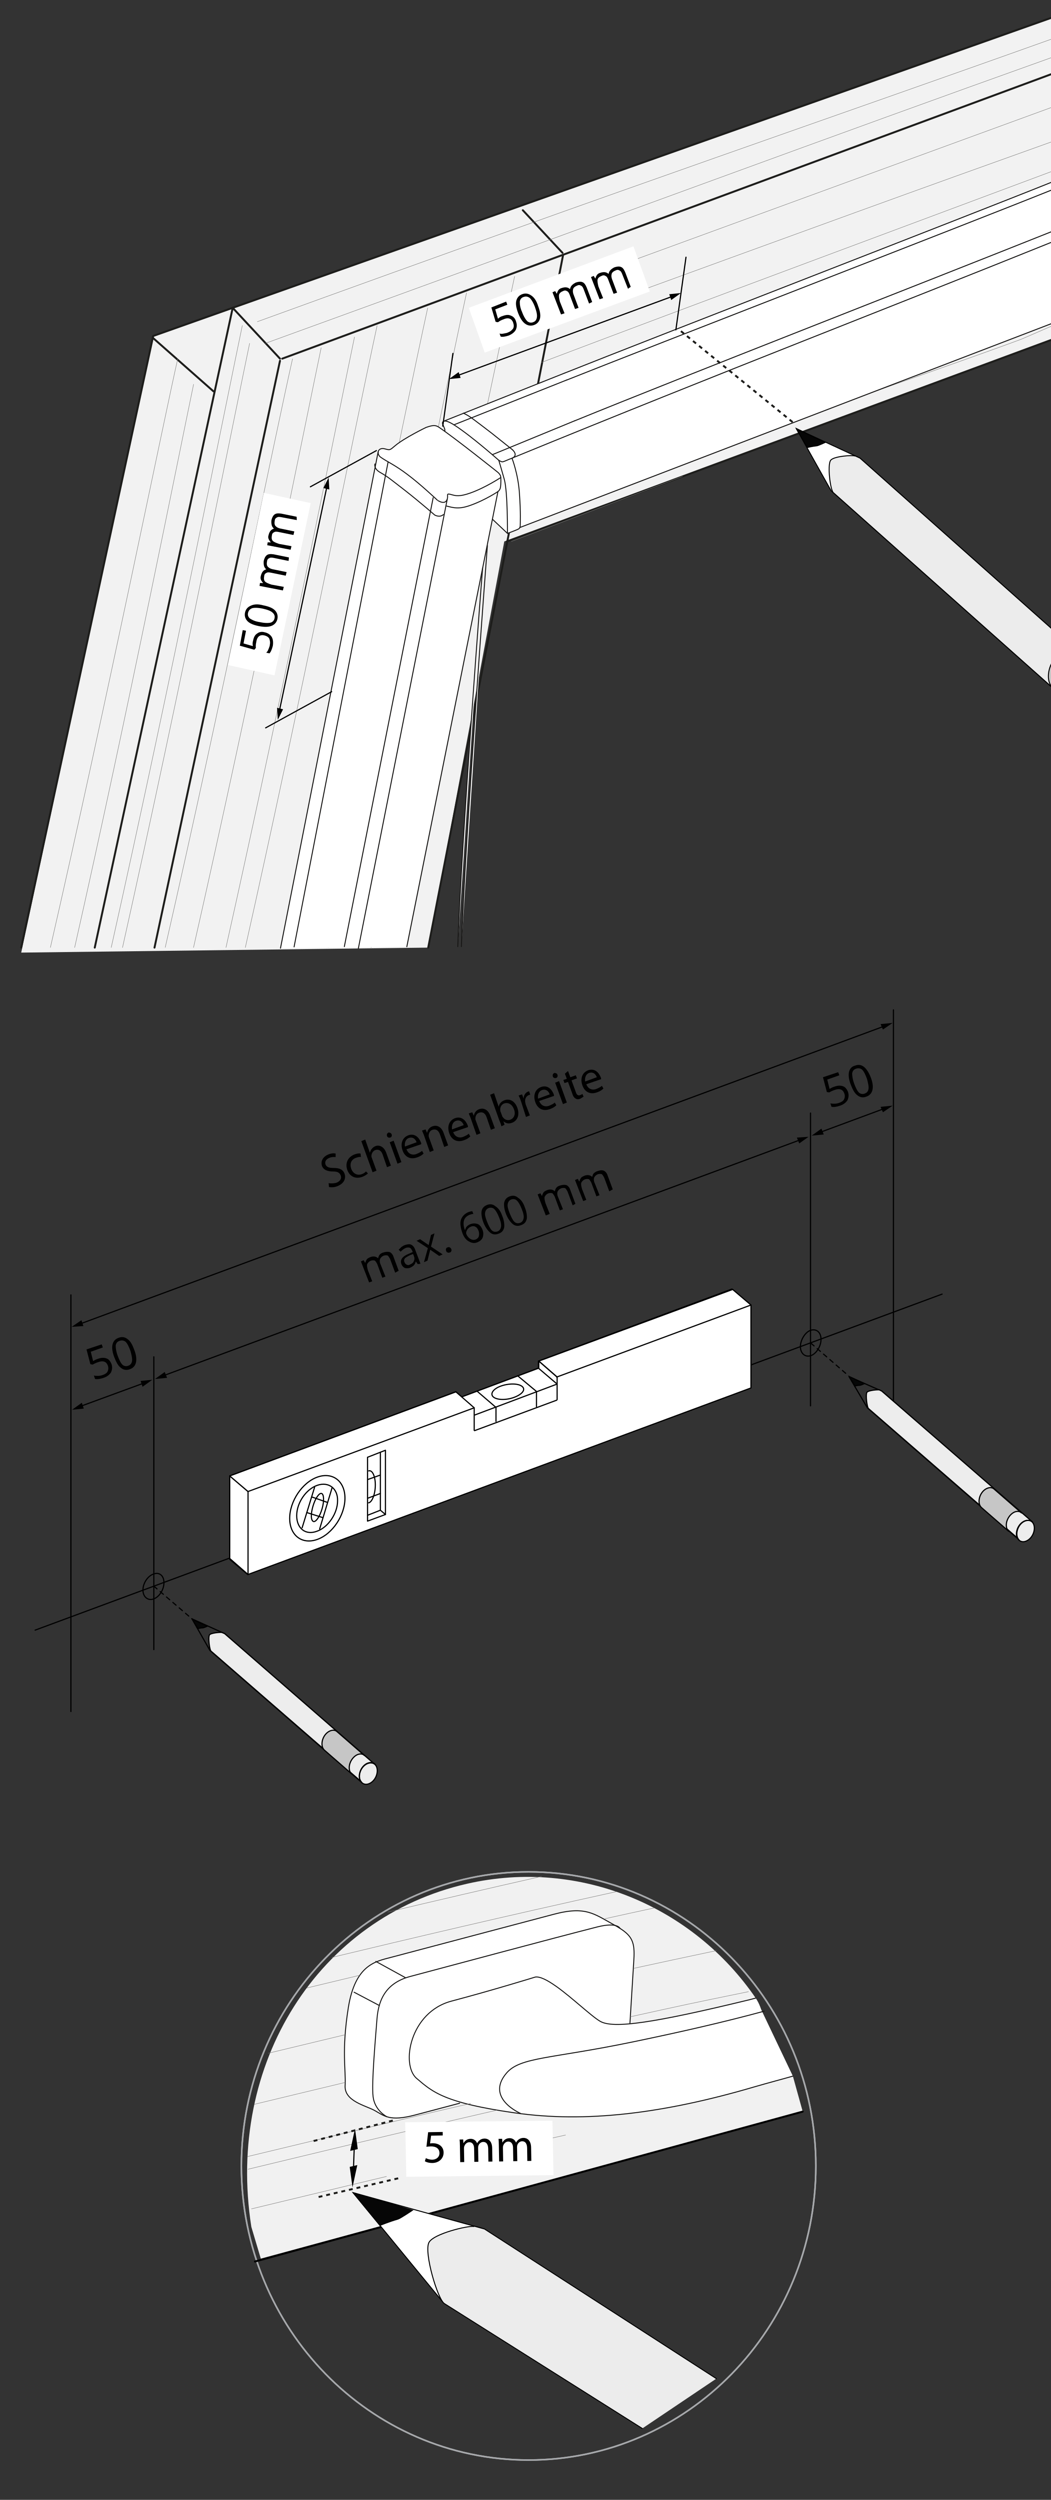
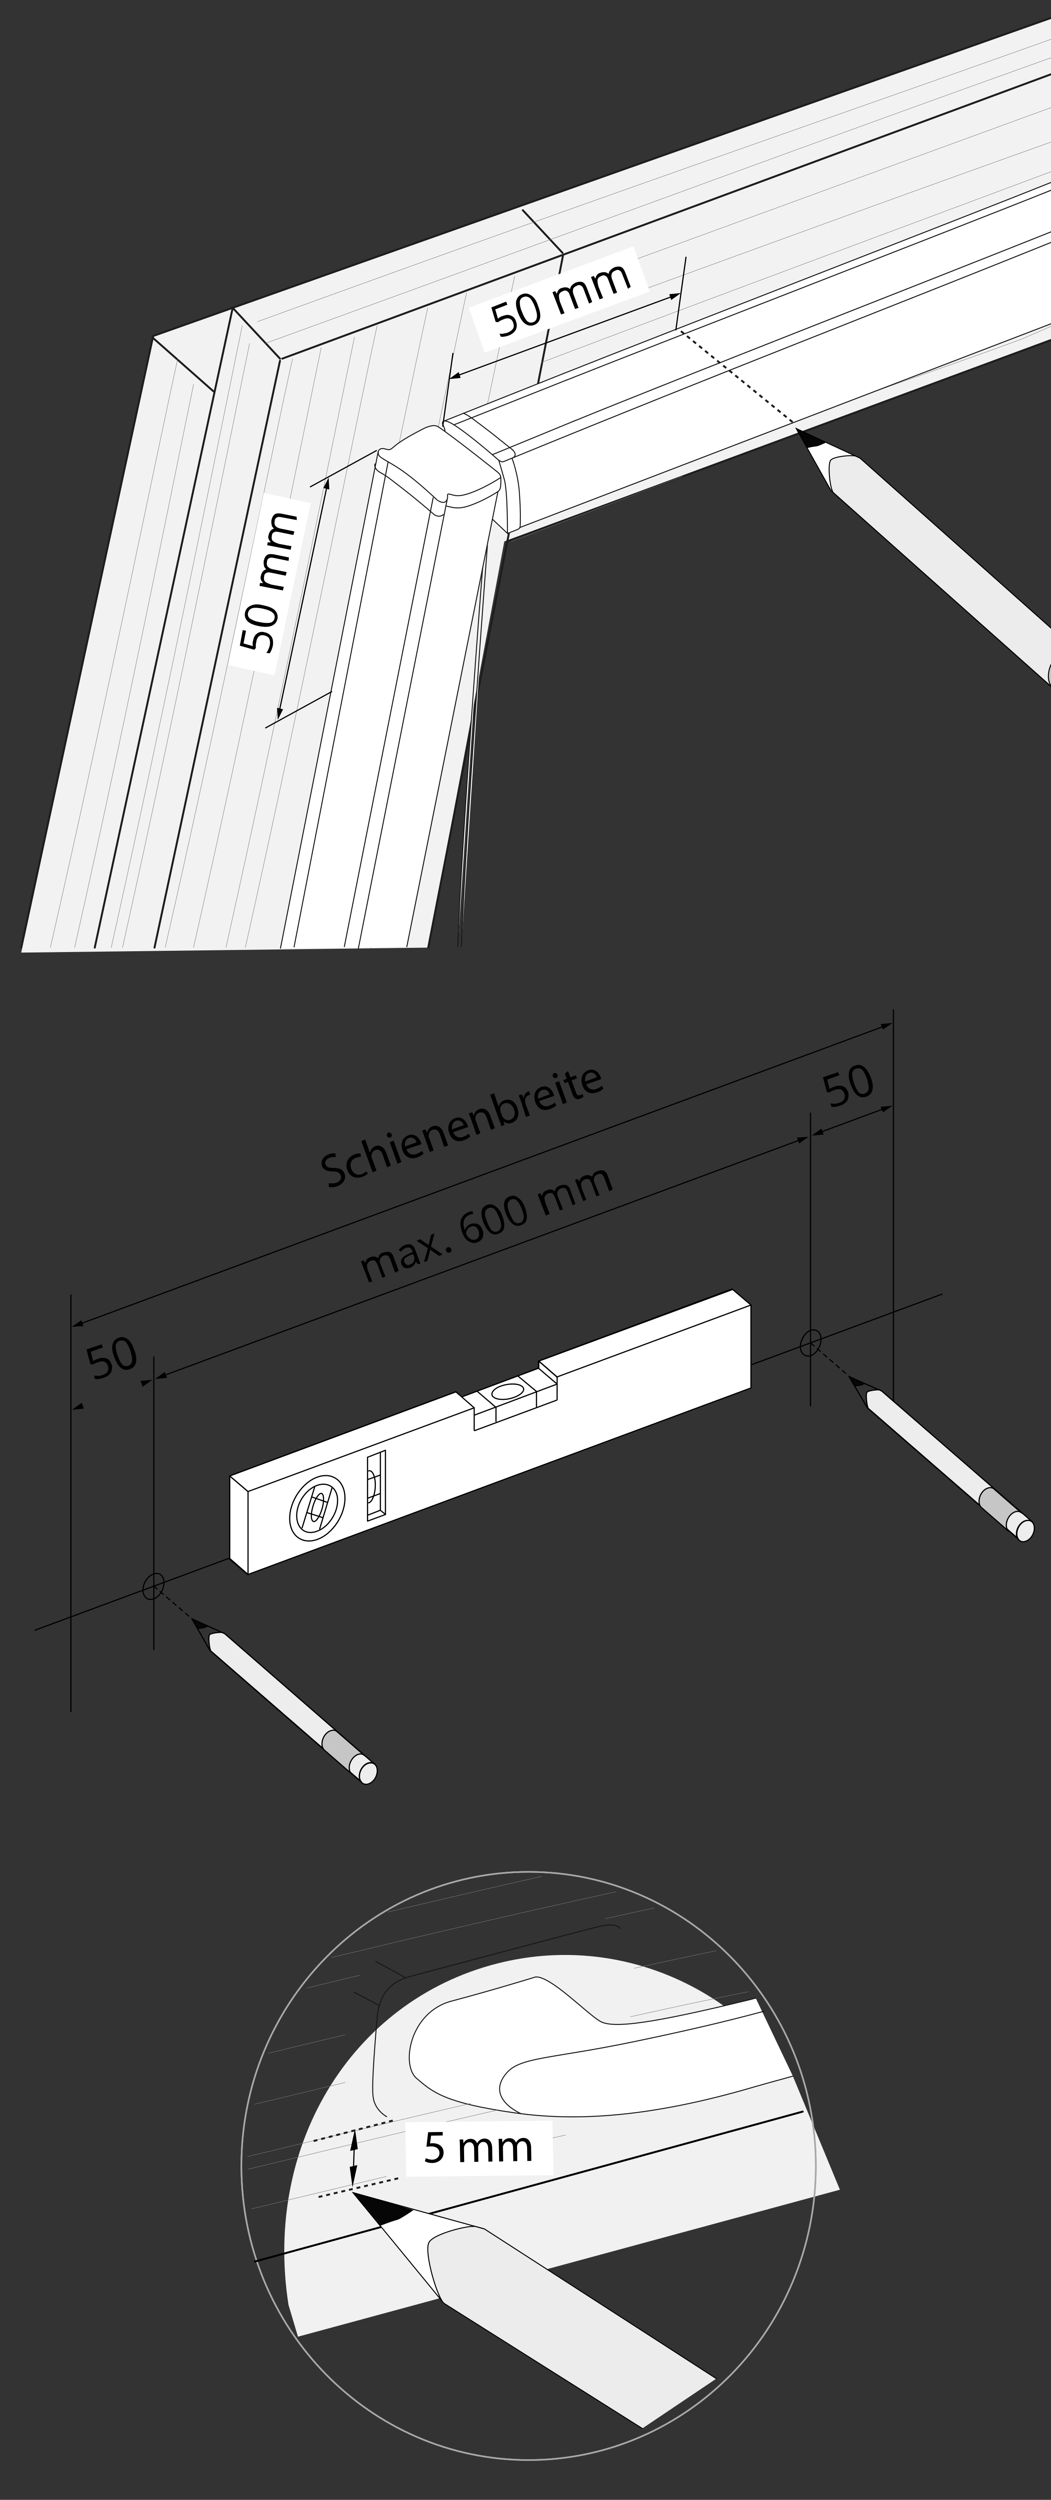
<svg xmlns="http://www.w3.org/2000/svg" version="1.1" id="Ebene_1" x="0px" y="0px" width="270px" height="642.02px" viewBox="0 0 270 642.02" enable-background="new 0 0 270 642.02" xml:space="preserve">
  <rect x="0" y="0" width="270" height="642.02" fill="#333333" stroke="none" />
  <g>
    <polygon fill="#F2F2F2" points="270,87.32 129.55,139.06 110.01,243.37 5.45,244.65 39.35,86.29 270.15,4.55 270.03,70.95    270.02,74.59 270.02,76.86  " />
    <line fill="none" stroke="#1D1D1B" stroke-width="0.5" stroke-linecap="round" stroke-linejoin="round" stroke-miterlimit="10" x1="270.15" y1="19.02" x2="72.51" y2="92.11" />
    <line fill="none" stroke="#1D1D1B" stroke-width="0.5" stroke-linecap="round" stroke-linejoin="round" stroke-miterlimit="10" x1="270" y1="87.32" x2="130.2" y2="139.07" />
    <polyline fill="none" stroke="#1D1D1B" stroke-width="0.5" stroke-linecap="round" stroke-linejoin="round" stroke-miterlimit="10" points="   5.45,243.37 39.35,86.29 270.15,4.55  " />
    <line fill="none" stroke="#1D1D1B" stroke-width="0.5" stroke-linecap="round" stroke-linejoin="round" stroke-miterlimit="10" x1="59.78" y1="79.06" x2="24.34" y2="243.37" />
    <line fill="none" stroke="#1D1D1B" stroke-width="0.5" stroke-linecap="round" stroke-linejoin="round" stroke-miterlimit="10" x1="71.93" y1="92.66" x2="39.69" y2="243.37" />
    <line fill="none" stroke="#1D1D1B" stroke-width="0.5" stroke-linecap="round" stroke-linejoin="round" stroke-miterlimit="10" x1="39.22" y1="86.72" x2="54.83" y2="100.5" />
    <line fill="none" stroke="#1D1D1B" stroke-width="0.5" stroke-linecap="round" stroke-linejoin="round" stroke-miterlimit="10" x1="59.78" y1="79.06" x2="71.93" y2="92.11" />
    <line fill="none" stroke="#1D1D1B" stroke-width="0.5" stroke-linecap="round" stroke-linejoin="round" stroke-miterlimit="10" x1="134.31" y1="53.99" x2="144.51" y2="64.94" />
    <g>
      <path fill="none" stroke="#787876" stroke-width="0.1" d="M42.44,243.35c13.82-60.3,28.67-133.47,32.72-151.23" />
      <path fill="none" stroke="#787876" stroke-width="0.1" d="M49.71,243.37c14.87-65.4,29.69-139.26,32.81-154.1" />
      <path fill="none" stroke="#787876" stroke-width="0.1" d="M58.05,243.37C73,176.53,87.91,101.58,91.08,86.52" />
      <path fill="none" stroke="#787876" stroke-width="0.1" d="M74.83,243.37c13.18-58.08,28.29-133.32,35.05-164.32" />
      <path fill="none" stroke="#787876" stroke-width="0.1" d="M84.33,243.37c13.45-60.26,28.76-137.01,35.53-168.19" />
    </g>
    <path fill="none" stroke="#787876" stroke-width="0.1" d="M12.94,243.37c14.54-63.44,29.3-136.23,32.73-151.26" />
    <path fill="none" stroke="#787876" stroke-width="0.1" d="M19.17,243.37c13.57-60,27.53-130.23,30.57-144.7" />
    <path fill="none" stroke="#787876" stroke-width="0.1" d="M28.57,243.37c15.3-68.41,30.47-144.52,33.69-159.8" />
    <path fill="none" stroke="#787876" stroke-width="0.1" d="M31.47,243.37c14.75-65.96,29.51-140.25,32.66-155.21" />
    <path fill="none" stroke="#787876" stroke-width="0.1" d="M63.02,243.37c13.46-59.82,28.24-133.9,33.87-159.8" />
    <line fill="none" stroke="#1D1D1B" stroke-width="0.5" stroke-linecap="round" stroke-linejoin="round" stroke-miterlimit="10" x1="144.63" y1="65.63" x2="110.01" y2="243.37" />
    <path fill="none" stroke="#787876" stroke-width="0.1" d="M95.33,243.37c11.69-52.3,30.77-144.25,36.88-172.42" />
    <g>
      <path fill="none" stroke="#787876" stroke-width="0.1" d="M137.7,107.58C172.84,94.24,242.71,68.12,270,57.67" />
      <path fill="none" stroke="#787876" stroke-width="0.1" d="M134.86,118.98c9.33-3.54,22.75-8.65,38.04-14.47    c9.37-3.57,19.44-7.4,29.7-11.31c0.97-0.37,1.94-0.74,2.9-1.11c38.13-14.52,48.4-18.42,64.49-24.59" />
      <path fill="none" stroke="#787876" stroke-width="0.1" d="M205.51,99.35c6.04-2.31,38.79-14.86,64.31-24.63" />
      <path fill="none" stroke="#787876" stroke-width="0.1" d="M133.07,127.05c13.93-5.29,59.85-22.9,72.44-27.7" />
      <path fill="none" stroke="#787876" stroke-width="0.1" d="M131.34,133.64c17.74-6.73,116.34-40.96,130.97-46.5    c0.48-0.18,7.36-3.2,7.84-3.38" />
      <path fill="none" stroke="#787876" stroke-width="0.1" d="M131.34,139.06c15.53-5.9,30.19-11.46,44.03-16.71" />
      <path fill="none" stroke="#787876" stroke-width="0.1" d="M139.11,93.08C175.47,79.28,241.95,54.6,270,44.1" />
      <path fill="none" stroke="#787876" stroke-width="0.1" d="M142.66,82.63c71.66-26.12,91.72-33.42,127.43-46.18" />
      <path fill="none" stroke="#787876" stroke-width="0.1" d="M66.08,82.63C165.68,46.47,212.37,30.67,270,10.09" />
      <path fill="none" stroke="#787876" stroke-width="0.1" d="M68.19,88.17c97.5-35.39,143.95-52.67,201.96-73.39" />
      <line fill="none" stroke="#787876" stroke-width="0.1" x1="144.63" y1="73.44" x2="270.15" y2="27.58" />
    </g>
  </g>
  <path fill="#FFFFFF" d="M72.06,243.51l25.08-127.9c0.45-0.84,0.73-0.26,2.73-0.12c0.65,0.05,1.63-1.21,3.98-2.66  c2.36-1.46,4.33-2.56,6.16-3.23c1.82-0.67,1.77-0.53,2.7,0.11c0.93,0.64,1.57,1.03,1.57,1.03s-0.61-0.78-0.61-2.04  c0-0.86,3.75-1.9,3.93-1.97c0.19-0.07,27.02-10.75,27.02-10.75l125.53-49.29l-0.11,36.45l-136.52,52.35c0,0-0.93,0.8-1.84,1.17  c-0.9,0.37-1.33,0.31-1.33,0.31l-3.85-3.64l-21.99,109.8L72.06,243.51z" />
  <g>
    <g>
      <g>
        <g>
          <path fill="none" stroke="#181716" stroke-width="0.25" stroke-linecap="round" stroke-linejoin="round" stroke-miterlimit="10" d="      M131.68,115.54c0,0,1.52,1.31-0.04,2.11c-1.25,0.4-2.36,1.07-2.72,0.95c-0.46-0.17-0.78-0.38-0.78-0.38" />
          <g>
            <g>
              <path fill="none" stroke="#181716" stroke-width="0.25" stroke-linecap="round" stroke-linejoin="round" stroke-miterlimit="10" d="        M123.43,113.95" />
            </g>
          </g>
          <path fill="none" stroke="#181716" stroke-width="0.25" stroke-linecap="round" stroke-linejoin="round" stroke-miterlimit="10" d="      M128.14,118.22c0,0-6.8-6.05-11.28-8.96c-3.28-2.15-3.46-0.7-2.98,0.01l0.39,0.98l0.02,0.5" />
-           <path fill="none" stroke="#181716" stroke-width="0.25" stroke-linecap="round" stroke-linejoin="round" stroke-miterlimit="10" d="      M128.99,136.66" />
          <path fill="none" stroke="#181716" stroke-width="0.25" stroke-linecap="round" stroke-linejoin="round" stroke-miterlimit="10" d="      M132.52,116.89" />
          <path fill="none" stroke="#181716" stroke-width="0.25" stroke-linecap="round" stroke-linejoin="round" stroke-miterlimit="10" d="      M128.14,118.22c0,0,1.07,3.62,1.43,4.96c0.88,3.31,0.79,13.79,0.79,13.79c0.45-0.11,1.38-0.5,2.14-0.8      c0.76-0.3,1.11-0.44,1.14-1.12c0.02-0.72,0.16-3.12-0.19-8.21c-0.31-5.09-1.92-9.16-1.92-9.16" />
        </g>
        <g>
          <path fill="none" stroke="#181716" stroke-width="0.25" stroke-linecap="round" stroke-linejoin="round" stroke-miterlimit="10" d="      M113.4,112.67" />
          <path fill="none" stroke="#181716" stroke-width="0.25" stroke-linecap="round" stroke-linejoin="round" stroke-miterlimit="10" d="      M118.02,116.85" />
          <path fill="none" stroke="#181716" stroke-width="0.25" stroke-linecap="round" stroke-linejoin="round" stroke-miterlimit="10" d="      M117.39,114.47" />
          <path fill="none" stroke="#181716" stroke-width="0.25" stroke-linecap="round" stroke-linejoin="round" stroke-miterlimit="10" d="      M270.04,83.14l-136.52,52.35" />
          <path fill="none" stroke="#181716" stroke-width="0.25" stroke-linecap="round" stroke-linejoin="round" stroke-miterlimit="10" d="      M214.82,80.31" />
          <path fill="none" stroke="#181716" stroke-width="0.25" stroke-linecap="round" stroke-linejoin="round" stroke-miterlimit="10" d="      M147.63,108.08c27.94-11.4,88.47-35,122.65-48.64" />
          <path fill="none" stroke="#181716" stroke-width="0.25" stroke-linecap="round" stroke-linejoin="round" stroke-miterlimit="10" d="      M126.48,116.77c5.5-2.25,16.69-6.87,21.15-8.7" />
          <path fill="none" stroke="#181716" stroke-width="0.25" stroke-linecap="round" stroke-linejoin="round" stroke-miterlimit="10" d="      M131.68,117.6c54.59-22.36,98.14-39.12,138.56-55.43" />
          <path fill="none" stroke="#181716" stroke-width="0.25" stroke-linecap="round" stroke-linejoin="round" stroke-miterlimit="10" d="      M145.6,97.6c21.51-8.57,102.2-39.81,124.56-48.8" />
          <path fill="none" stroke="#181716" stroke-width="0.25" stroke-linecap="round" stroke-linejoin="round" stroke-miterlimit="10" d="      M116.62,109.1c0.08-0.02,19.63-7.79,28.97-11.51" />
          <path fill="none" stroke="#181716" stroke-width="0.25" stroke-linecap="round" stroke-linejoin="round" stroke-miterlimit="10" d="      M145.13,95.79c22.11-8.82,103.11-40.19,125.14-49.04" />
          <path fill="none" stroke="#181716" stroke-width="0.25" stroke-linecap="round" stroke-linejoin="round" stroke-miterlimit="10" d="      M113.97,108.18c0.08-0.03,21.14-8.4,31.15-12.39" />
          <path fill="none" stroke="#181716" stroke-width="0.25" stroke-linecap="round" stroke-linejoin="round" stroke-miterlimit="10" d="      M124.75,122.22" />
          <path fill="none" stroke="#181716" stroke-width="0.25" stroke-linecap="round" stroke-linejoin="round" stroke-miterlimit="10" d="      M119.59,117.83" />
          <path fill="none" stroke="#181716" stroke-width="0.25" stroke-linecap="round" stroke-linejoin="round" stroke-miterlimit="10" d="      M162.7,100.06" />
          <path fill="none" stroke="#181716" stroke-width="0.25" stroke-linecap="round" stroke-linejoin="round" stroke-miterlimit="10" d="      M127.52,117.43" />
          <path fill="none" stroke="#181716" stroke-width="0.25" stroke-linecap="round" stroke-linejoin="round" stroke-miterlimit="10" d="      M270.27,59.44" />
        </g>
        <path fill="none" stroke="#181716" stroke-width="0.25" stroke-linecap="round" stroke-linejoin="round" stroke-miterlimit="10" d="     M119.05,106.11c0,0,0.92,0.42,1.8,1.02c0.88,0.6,5.38,4.06,5.38,4.06c5.46,4.35,5.46,4.35,5.46,4.35" />
      </g>
      <g>
        <g>
          <path fill="#FFFFFF" stroke="#181716" stroke-width="0.25" stroke-linecap="round" stroke-linejoin="round" stroke-miterlimit="10" d="      M117.61,243.11c0.83-25.76,6.39-98.16,6.39-97.3" />
          <path fill="#FFFFFF" stroke="#181716" stroke-width="0.25" stroke-linecap="round" stroke-linejoin="round" stroke-miterlimit="10" d="      M125.21,140.1c0,0.06-5.75,75.38-6.68,103.01" />
        </g>
      </g>
      <g>
        <path fill="none" stroke="#181716" stroke-width="0.25" stroke-linecap="round" stroke-linejoin="round" stroke-miterlimit="10" d="     M88.46,243.11l22.82-115.29" />
        <path fill="none" stroke="#181716" stroke-width="0.25" stroke-linecap="round" stroke-linejoin="round" stroke-miterlimit="10" d="     M92.06,243.58l22.82-115.29" />
        <path fill="none" stroke="#181716" stroke-width="0.25" stroke-linecap="round" stroke-linejoin="round" stroke-miterlimit="10" d="     M97.14,116.08L72.06,243.51" />
        <path fill="none" stroke="#181716" stroke-width="0.25" stroke-linecap="round" stroke-linejoin="round" stroke-miterlimit="10" d="     M75.55,243.18l24.16-124.57" />
        <path fill="none" stroke="#181716" stroke-width="0.25" stroke-linecap="round" stroke-linejoin="round" stroke-miterlimit="10" d="     M104.51,243.14l23.41-116.89" />
        <path fill="none" stroke="#181716" stroke-width="0.25" stroke-linecap="round" stroke-linejoin="round" stroke-miterlimit="10" d="     M114.92,128.08c0.26-0.99-0.43-1.47,1.09-1.04c0.99,0.28,2.01,0.59,4.9-0.45c3.87-1.39,7.74-3.95,7.74-3.95     c0-0.43-0.22-0.87-0.77-1.35c0,0-10.72-8.58-15.16-11.59c-0.88-0.56-1.46-0.54-3.25,0.07c0,0-5.52,2.65-7.96,4.7     c-1.32,1.11-1.29,1.19-2.55,0.83c-2.03-0.57-2.32,1.42-1.07,2.19c1.67,1.16,3.6,1.94,6.89,4.45c3.29,2.46,7.58,6.52,7.58,6.52     S114.43,129.96,114.92,128.08z" />
        <path fill="none" stroke="#181716" stroke-width="0.25" stroke-linecap="round" stroke-linejoin="round" stroke-miterlimit="10" d="     M114.74,129.97c1.89,0.49,3.28,0.84,6.17-0.21c3.87-1.39,7.02-3.52,7.02-3.52c0.48-0.39,0.66-0.78,0.72-1.87     c0.06-1.09,0-1.73,0-1.73" />
        <path fill="none" stroke="#181716" stroke-width="0.25" stroke-linecap="round" stroke-linejoin="round" stroke-miterlimit="10" d="     M113.91,132.15c-0.98,0.88-2.25,0.11-2.25,0.11s-3.68-3.22-7.44-6.17c-3.76-2.9-4.52-3.61-6.57-4.77     c-1.59-0.9-1.37-1.99-1.34-2.15" />
      </g>
      <line fill="none" stroke="#181716" stroke-width="0.25" stroke-linecap="round" stroke-linejoin="round" stroke-miterlimit="10" x1="126.5" y1="133.34" x2="130.36" y2="136.98" />
    </g>
  </g>
  <line fill="none" stroke="#1D1D1B" stroke-width="0.5" stroke-dasharray="1,1" x1="174.93" y1="85.05" x2="203.84" y2="108.59" />
  <g>
    <polyline fill="#FFFFFF" stroke="#000000" stroke-width="0.25" stroke-linejoin="round" stroke-miterlimit="10" points="   289.61,193.75 213.5,126.02 204.57,110.08 220.94,117.66 296.08,184.52  " />
    <path fill="#ECECEC" stroke="#000000" stroke-width="0.25" stroke-linecap="round" stroke-linejoin="round" stroke-miterlimit="10" d="   M220.94,117.66l-1.27-0.59l-0.06,0.04c-0.71-0.27-5.44,0.06-6.22,1.11c-0.88,1.19-0.09,7.65,0.7,8.31l0,0l75.54,67.22l6.46-9.23   L220.94,117.66z" />
    <path fill="#ECECEC" stroke="#000000" stroke-width="0.25" stroke-linecap="round" stroke-linejoin="round" stroke-miterlimit="10" d="   M297.07,187.53c-0.02,2.88-2.03,5.86-4.48,6.63c-2.45,0.77-4.42-0.95-4.39-3.82c0.04-2.86,2.05-5.85,4.48-6.63   C295.1,182.92,297.08,184.65,297.07,187.53z" />
    <path fill="none" stroke="#000000" stroke-width="0.25" stroke-miterlimit="10" d="M289.45,193.6c-0.79-0.7-1.28-1.83-1.26-3.27   c0.04-2.86,2.05-5.85,4.48-6.63c1.4-0.45,2.65-0.07,3.45,0.87" />
    <path fill="#C6C6C5" stroke="#000000" stroke-width="0.25" stroke-linecap="round" stroke-linejoin="round" stroke-miterlimit="10" d="   M270.51,176.77c-0.75-0.7-1.21-1.81-1.18-3.2c0.04-2.86,2.05-5.85,4.48-6.63c1.22-0.39,2.32-0.15,3.11,0.54l13.59,12.1   c-0.79-0.7-1.83-0.95-3.05-0.57c-2.44,0.78-4.45,3.76-4.48,6.63c-0.01,1.38,0.44,2.51,1.18,3.19L270.51,176.77z" />
    <path fill="#060606" stroke="#000000" stroke-width="0.25" stroke-miterlimit="10" d="M207.37,114.93c0,0,1.28-0.31,2.48-0.44   c0.32-0.03,2.09-0.84,2.09-0.84l-7.37-3.59L207.37,114.93z" />
  </g>
  <path fill="none" stroke="#1D1D1B" stroke-width="0.5" stroke-dasharray="1,1" d="M86.33,109.12" />
  <path fill="none" stroke="#1D1D1B" stroke-width="0.25" stroke-linecap="round" stroke-linejoin="round" d="M191.19,580.06" />
  <g>
    <g>
      <path fill="none" stroke="#000000" stroke-width="0.25" stroke-linecap="round" stroke-linejoin="round" stroke-miterlimit="10" d="    M127.75,595.56" />
    </g>
  </g>
  <g>
    <g>
      <g>
-         <path fill="#F1F1F1" d="M203.69,533.21c-10.12-7.52-5.44-14.04-9.55-20.05c-16.03-23.44-45.06-35.99-74.14-29.37     c-38.13,8.67-62.02,46.08-55.43,88.13l2.43,8.15l139.22-37.75L203.69,533.21z" />
+         <path fill="#F1F1F1" d="M203.69,533.21c-16.03-23.44-45.06-35.99-74.14-29.37     c-38.13,8.67-62.02,46.08-55.43,88.13l2.43,8.15l139.22-37.75L203.69,533.21z" />
        <path fill="none" stroke="#A6A8AB" stroke-width="0.4" d="M62.01,556.27c0,41.71,33.04,75.53,73.79,75.53     c40.75,0,73.79-33.82,73.79-75.53c0-41.71-33.04-75.53-73.79-75.53C95.05,480.74,62.01,514.56,62.01,556.27" />
        <path fill="none" stroke="#A6A8AB" stroke-width="0.4" d="M62.01,556.27c0,41.71,33.04,75.53,73.79,75.53     c40.75,0,73.79-33.82,73.79-75.53c0-41.71-33.04-75.53-73.79-75.53C95.05,480.74,62.01,514.56,62.01,556.27z" />
      </g>
    </g>
  </g>
  <g>
    <g>
      <g>
        <g id="_x31_082_3_">
          <g id="_x31_082_4_">
            <g display="none">
              <path display="inline" fill="none" stroke="#181716" stroke-width="0.15" stroke-linecap="round" stroke-linejoin="round" stroke-miterlimit="10" d="        M451,635.24c-0.4-0.84,0.38-2.06,1.75-2.74c1.36-0.68,2.8-0.56,3.2,0.28c0.4,0.84-0.38,2.06-1.75,2.74        C452.83,636.2,451.4,636.08,451,635.24z" />
              <path display="inline" fill="#FFFFFF" stroke="#181716" stroke-width="0.15" stroke-linecap="round" stroke-linejoin="round" stroke-miterlimit="10" d="        M452.25,635.41c0,0,2.39-1.19,6.85-3.17c4.46-1.97,9.61,1.85,10.93-1.56c1.31-3.41-3.31-6.88-5.87-6.6l-0.99,1.06        c0,0,4.31,0.85,5.47,3.43c1.16,2.57-1.23,2.54-4.39,2c-3.16-0.54-5.2-0.18-7.6,1.25c-2.4,1.43-5.66,2.4-5.66,2.4        S451.56,635.75,452.25,635.41z" />
            </g>
          </g>
        </g>
      </g>
    </g>
    <g>
-       <path fill="#FFFFFF" stroke="#181716" stroke-width="0.25" stroke-linecap="round" stroke-linejoin="round" stroke-miterlimit="10" d="    M118.07,540.16c0,0-4.93,1.3-11.46,3.03s-7.93,0.19-10.32-1.14c-2.39-1.33-7.86-2.39-7.63-6.43c0.23-4.04-0.94-8.89,0.82-19.98    c1.76-11.09,7.08-11.91,10.85-12.91c3.78-1,33.96-8.99,41.99-11.11c8.03-2.12,10.28-0.11,15.05,2.52c0.71,0.39,1.35,0.76,1.9,1.11    c3.17,2.02,3.83,3.68,3.57,7.97c-0.26,4.26-1.01,16.36-1.01,16.36" />
      <path fill="none" stroke="#181716" stroke-width="0.25" stroke-linecap="round" stroke-linejoin="round" stroke-miterlimit="10" d="    M99.33,543.6c0,0-3.04-1.55-3.48-5.09c-0.44-3.54,0.66-15.5,0.98-19.8c0.32-4.3,1.7-9.29,8.57-11.11    c6.87-1.82,37.01-9.92,48.02-12.71c5.21-1.32,5.86,0.37,5.86,0.37" />
      <line fill="none" stroke="#181716" stroke-width="0.25" stroke-linecap="round" stroke-linejoin="round" stroke-miterlimit="10" x1="90.97" y1="511.65" x2="97.44" y2="515.06" />
      <line fill="none" stroke="#181716" stroke-width="0.25" stroke-linecap="round" stroke-linejoin="round" stroke-miterlimit="10" x1="96.55" y1="503.74" x2="104.11" y2="507.89" />
      <path fill="#FFFFFF" stroke="#181716" stroke-width="0.25" stroke-linecap="round" stroke-linejoin="round" stroke-miterlimit="10" d="    M194.14,513.16c-0.39,0.1-1.45,0.39-1.84,0.48c-24.29,5.89-34.7,7.44-38.1,5.49c-2.22-1.27-7.06-5.94-11.19-8.9    c-0.11-0.08-0.21-0.15-0.32-0.22c-2.07-1.45-3.94-2.43-5.16-2.26c0,0-10.89,3.37-21.56,6.19c-10.67,2.82-13.03,16.35-8.94,19.84    c4.09,3.49,7.05,6.26,25.18,8.85c18.13,2.6,38.06,0.24,61.58-6.67c3.32-0.97,7.53-2.08,9.9-2.76" />
      <path fill="none" stroke="#181716" stroke-width="0.25" stroke-linecap="round" stroke-linejoin="round" stroke-miterlimit="10" d="    M133.73,542.78c0,0-9.12-3.89-3.62-10.35c3.55-4.17,11.29-3.63,32.52-8.03c12.43-2.58,23.45-5.1,33.68-7.88" />
    </g>
  </g>
  <g>
    <path fill="none" stroke="#787776" stroke-width="0.1" d="M99.6,491.08c11.82-2.81,25.13-5.92,39.58-9.19" />
    <path fill="none" stroke="#787776" stroke-width="0.1" d="M85.21,502.72c19.47-4.68,44.57-10.63,73.09-16.89" />
    <path fill="none" stroke="#787776" stroke-width="0.1" d="M155.39,492.78c4.15-0.92,8.37-1.84,12.66-2.77" />
    <path fill="none" stroke="#787776" stroke-width="0.1" d="M78.79,510.57c4.24-1.02,8.8-2.12,13.65-3.28" />
    <path fill="none" stroke="#787776" stroke-width="0.1" d="M162.89,505.5c6.87-1.5,13.93-3.01,21.14-4.53" />
    <path fill="none" stroke="#787776" stroke-width="0.1" d="M109.66,517.58" />
    <path fill="none" stroke="#787776" stroke-width="0.1" d="M68.91,527.32c5.77-1.39,12.39-2.99,19.75-4.75" />
    <path fill="none" stroke="#787776" stroke-width="0.1" d="M161.92,517.96c13.96-3.08,15.01-3.32,30.4-6.46" />
    <path fill="none" stroke="#787776" stroke-width="0.1" d="M105.41,530.84" />
    <path fill="none" stroke="#787776" stroke-width="0.1" d="M65.33,540.44c6.57-1.58,14.41-3.48,23.35-5.62" />
    <path fill="none" stroke="#787776" stroke-width="0.1" d="M199.59,523.01" />
    <path fill="none" stroke="#787776" stroke-width="0.1" d="M63.58,553.86c13.71-3.28,33.51-8.12,57.42-13.67" />
    <path fill="none" stroke="#787776" stroke-width="0.1" d="M199.59,526.29" />
    <path fill="none" stroke="#787776" stroke-width="0.1" d="M63.68,557.12c14.97-3.59,37.16-9.02,64.01-15.19" />
    <path fill="none" stroke="#787776" stroke-width="0.1" d="M113.95,555.51c9.74-2.28,20.25-4.7,31.38-7.19" />
    <path fill="none" stroke="#787776" stroke-width="0.1" d="M64.57,567.3c9.17-2.2,20.94-5.06,34.74-8.34" />
  </g>
  <line fill="none" stroke="#010101" stroke-width="0.5" stroke-linecap="round" stroke-linejoin="round" stroke-miterlimit="10" x1="206.21" y1="542.31" x2="65.5" y2="580.81" />
  <g>
    <g>
      <line fill="none" stroke="#000000" stroke-width="0.3" stroke-linecap="round" stroke-linejoin="round" x1="90.72" y1="559.41" x2="91.01" y2="551.29" />
      <g>
        <polygon points="91.79,556.04 90.56,561.75 89.84,556.51    " />
      </g>
      <g>
        <polygon points="91.91,551.94 91.2,546.7 89.96,552.41    " />
      </g>
    </g>
  </g>
  <line fill="none" stroke="#1D1D1B" stroke-width="0.5" stroke-dasharray="1,1" x1="81.85" y1="564.24" x2="103.03" y2="559.27" />
  <line fill="none" stroke="#1D1D1B" stroke-width="0.5" stroke-dasharray="1,1" x1="80.57" y1="549.86" x2="101.63" y2="544.42" />
  <g>
    <polyline fill="#FFFFFF" stroke="#000000" stroke-width="0.25" stroke-linejoin="round" stroke-miterlimit="10" points="   113.7,591.14 90.71,563.13 124.46,572.46  " />
    <path fill="#ECECEC" stroke="#000000" stroke-width="0.25" stroke-linecap="round" stroke-linejoin="round" stroke-miterlimit="10" d="   M184.03,610.89l-59.56-38.43l-2.63-0.73l-0.1,0.09c-1.44-0.28-10.39,1.85-11.55,4.11c-1.32,2.56,2.27,14.68,3.98,15.69l-0.01,0   l50.84,32.07" />
    <path fill="#060606" stroke="#000000" stroke-width="0.25" stroke-miterlimit="10" d="M97.62,571.54c0,0,2.34-0.98,4.61-1.62   c0.6-0.17,3.72-2.27,3.72-2.27l-15.25-4.52L97.62,571.54z" />
  </g>
  <g>
    <polygon fill="#FFFFFF" points="104.1,545.05 141.92,544.64 142.2,558.63 104.38,559.05  " />
    <g>
      <path d="M113.72,548.44l-2.97,0.05l-0.27,2c0.18-0.02,0.35-0.06,0.64-0.06c0.6-0.01,1.2,0.11,1.69,0.39    c0.62,0.34,1.14,1,1.15,1.98c0.03,1.52-1.17,2.68-2.86,2.71c-0.85,0.01-1.57-0.21-1.95-0.45l0.25-0.8    c0.32,0.18,0.97,0.41,1.68,0.4c1-0.02,1.84-0.68,1.82-1.72c-0.03-1.01-0.71-1.72-2.27-1.69c-0.44,0.01-0.79,0.06-1.08,0.1    l0.44-3.75l3.73-0.06l0.01,0.9L113.72,548.44z" />
      <path d="M118.15,551.05c-0.01-0.6-0.03-1.09-0.08-1.57l0.92-0.02l0.07,0.94l0.04,0c0.31-0.56,0.84-1.08,1.8-1.1    c0.79-0.01,1.4,0.46,1.66,1.13l0.02,0c0.17-0.32,0.4-0.59,0.64-0.77c0.35-0.27,0.72-0.42,1.27-0.43c0.77-0.01,1.92,0.47,1.95,2.49    l0.06,3.42l-1.03,0.02l-0.05-3.29c-0.02-1.12-0.44-1.78-1.29-1.77c-0.6,0.01-1.06,0.46-1.23,0.98c-0.05,0.14-0.07,0.33-0.07,0.53    l0.06,3.59l-1.03,0.02l-0.06-3.48c-0.02-0.92-0.44-1.58-1.24-1.57c-0.66,0.01-1.13,0.55-1.29,1.08c-0.06,0.16-0.07,0.34-0.07,0.52    l0.06,3.5l-1.03,0.02L118.15,551.05z" />
      <path d="M128.15,550.88c-0.01-0.6-0.03-1.09-0.08-1.57l0.92-0.02l0.07,0.94l0.04,0c0.31-0.56,0.84-1.08,1.8-1.1    c0.79-0.01,1.4,0.46,1.66,1.13l0.02,0c0.17-0.32,0.4-0.59,0.64-0.77c0.35-0.27,0.72-0.42,1.27-0.43c0.77-0.01,1.92,0.47,1.95,2.49    l0.06,3.42l-1.03,0.02l-0.05-3.29c-0.02-1.12-0.44-1.78-1.29-1.77c-0.6,0.01-1.06,0.46-1.23,0.98c-0.05,0.14-0.07,0.33-0.07,0.53    l0.06,3.59l-1.03,0.02l-0.06-3.48c-0.02-0.92-0.44-1.58-1.24-1.57c-0.66,0.01-1.13,0.55-1.29,1.08c-0.06,0.16-0.07,0.34-0.07,0.52    l0.06,3.5l-1.03,0.02L128.15,550.88z" />
    </g>
  </g>
  <g>
    <g>
      <polygon points="226.82,264.41 229.32,262.71 226.22,263.01   " />
    </g>
    <g>
      <path fill="none" stroke="#787876" stroke-width="0.1" d="M32.62,391.36" />
      <g>
        <path d="M84.42,303.86c0.5,0.1,1.3,0.1,2-0.1c1-0.4,1.4-1.1,1.1-1.9c-0.3-0.7-0.8-1-2-1c-1.4,0-2.4-0.4-2.8-1.4     c-0.4-1.2,0.2-2.4,1.7-3c0.8-0.3,1.4-0.3,1.8-0.2v0.9c-0.3,0-0.9-0.1-1.6,0.2c-1,0.4-1.2,1.1-1,1.7c0.3,0.7,0.9,0.9,2.1,0.9     c1.5,0,2.4,0.4,2.8,1.5c0.4,1.2-0.1,2.5-1.9,3.2c-0.7,0.3-1.6,0.3-2.1,0.2L84.42,303.86z" />
        <path d="M94.52,301.36c-0.2,0.2-0.7,0.6-1.5,0.9c-1.7,0.6-3.2-0.1-3.8-1.8c-0.6-1.7,0.1-3.3,1.9-4c0.6-0.2,1.2-0.3,1.5-0.2     l0.1,0.9c-0.3-0.1-0.7,0-1.3,0.2c-1.3,0.5-1.6,1.6-1.2,2.8c0.5,1.3,1.6,1.8,2.7,1.4c0.6-0.2,0.9-0.5,1.1-0.7L94.52,301.36z" />
        <path d="M92.82,293.06l1-0.4l1.2,3.4l0,0c0.1-0.3,0.2-0.7,0.5-1c0.2-0.3,0.5-0.5,0.9-0.7c0.7-0.3,2.1-0.2,2.8,1.7l1.2,3.3l-1,0.4     l-1.1-3.2c-0.3-0.9-0.9-1.5-1.9-1.2c-0.6,0.2-1,0.9-1,1.5c0,0.2,0,0.3,0.1,0.5l1.2,3.3l-1,0.4L92.82,293.06z" />
        <path d="M100.62,291.36c0.1,0.3,0,0.7-0.4,0.8s-0.7-0.1-0.8-0.4c-0.1-0.4,0-0.7,0.4-0.9     C100.22,290.86,100.52,291.06,100.62,291.36z M102.12,298.86l-2-5.5l1-0.4l2,5.5L102.12,298.86z" />
        <path d="M104.42,295.16c0.5,1.3,1.6,1.6,2.6,1.2c0.7-0.3,1.1-0.5,1.4-0.8l0.4,0.7c-0.3,0.3-0.8,0.7-1.7,1     c-1.7,0.6-3.1-0.1-3.7-1.8c-0.6-1.7-0.1-3.3,1.5-3.9c1.8-0.6,2.8,0.8,3.2,1.8c0.1,0.2,0.1,0.4,0.1,0.5L104.42,295.16z      M107.02,293.36c-0.2-0.6-0.8-1.5-2-1.1c-1,0.4-1.1,1.5-1,2.2L107.02,293.36z" />
        <path d="M109.02,291.86c-0.2-0.6-0.4-1-0.6-1.5l0.9-0.3l0.4,0.9l0,0c0.1-0.6,0.5-1.4,1.4-1.7c0.8-0.3,2.1-0.2,2.8,1.6l1.2,3.3     l-1,0.4l-1.1-3.2c-0.3-0.9-0.9-1.5-1.9-1.2c-0.7,0.2-1,0.9-1,1.5c0,0.1,0,0.3,0.1,0.5l1.2,3.3l-1,0.4L109.02,291.86z" />
        <path d="M116.42,290.76c0.5,1.3,1.6,1.6,2.6,1.2c0.7-0.3,1.1-0.5,1.4-0.8l0.4,0.7c-0.3,0.3-0.8,0.7-1.7,1     c-1.7,0.6-3.1-0.1-3.7-1.8c-0.6-1.7-0.1-3.3,1.5-3.9c1.8-0.6,2.8,0.8,3.2,1.8c0.1,0.2,0.1,0.4,0.1,0.5L116.42,290.76z      M119.12,288.96c-0.2-0.6-0.8-1.5-2-1.1c-1,0.4-1.1,1.5-1,2.2L119.12,288.96z" />
        <path d="M121.02,287.46c-0.2-0.6-0.4-1-0.6-1.5l0.9-0.3l0.4,0.9l0,0c0.1-0.6,0.5-1.4,1.4-1.7c0.8-0.3,2.1-0.2,2.8,1.6l1.2,3.3     l-1,0.4l-1.1-3.2c-0.3-0.9-0.9-1.5-1.9-1.2c-0.7,0.2-1,0.9-1,1.5c0,0.1,0,0.3,0.1,0.5l1.2,3.3l-1,0.4L121.02,287.46z" />
        <path d="M128.82,289.26c-0.1-0.4-0.3-1-0.5-1.4l-2.4-6.7l1-0.4l1.2,3.5l0,0c0.1-0.7,0.6-1.4,1.5-1.7c1.4-0.5,2.7,0.3,3.3,2     c0.7,2-0.2,3.4-1.4,3.8c-0.8,0.3-1.5,0.2-2.2-0.4l0,0l0.3,0.9L128.82,289.26z M129.02,286.66c0,0.1,0.1,0.2,0.2,0.3     c0.4,0.6,1.2,0.9,1.9,0.6c1-0.4,1.4-1.5,0.9-2.7c-0.4-1.1-1.3-1.8-2.4-1.5c-0.7,0.2-1.2,0.9-1.1,1.8c0,0.1,0,0.3,0.1,0.4     L129.02,286.66z" />
        <path d="M133.92,283.06c-0.2-0.6-0.4-1.2-0.7-1.7l0.9-0.3l0.4,1.1l0,0c0-0.8,0.4-1.5,1.1-1.8c0.1,0,0.2-0.1,0.3-0.1l0.3,0.9     c-0.1,0-0.2,0-0.4,0.1c-0.7,0.3-1,1-0.9,1.8c0,0.1,0.1,0.3,0.1,0.5l1.1,2.9l-1,0.4L133.92,283.06z" />
        <path d="M138.52,282.76c0.5,1.3,1.6,1.6,2.6,1.2c0.7-0.3,1.1-0.5,1.4-0.8l0.4,0.7c-0.3,0.3-0.8,0.7-1.7,1     c-1.7,0.6-3.1-0.1-3.7-1.8c-0.6-1.7-0.1-3.3,1.5-3.9c1.8-0.6,2.8,0.8,3.2,1.8c0.1,0.2,0.1,0.4,0.1,0.5L138.52,282.76z      M141.22,281.06c-0.2-0.6-0.8-1.5-2-1.1c-1,0.4-1.1,1.5-1,2.2L141.22,281.06z" />
        <path d="M143.22,276.06c0.1,0.3,0,0.7-0.4,0.8s-0.7-0.1-0.8-0.4c-0.1-0.4,0-0.7,0.4-0.9     C142.72,275.56,143.12,275.66,143.22,276.06z M144.62,283.56l-2-5.5l1-0.4l2,5.5L144.62,283.56z" />
        <path d="M145.92,275.06l0.6,1.6l1.4-0.5l0.3,0.8l-1.4,0.5l1.1,3c0.2,0.7,0.6,1,1.1,0.8c0.3-0.1,0.4-0.2,0.6-0.3l0.3,0.7     c-0.2,0.1-0.5,0.3-0.8,0.5c-0.5,0.2-0.9,0.2-1.2,0c-0.4-0.2-0.7-0.6-0.9-1.3l-1.1-3l-0.9,0.3l-0.3-0.8l0.9-0.3l-0.5-1.3     L145.92,275.06z" />
        <path d="M150.62,278.46c0.5,1.3,1.6,1.6,2.6,1.2c0.7-0.3,1.1-0.5,1.4-0.8l0.4,0.7c-0.3,0.3-0.8,0.7-1.7,1     c-1.7,0.6-3.1-0.1-3.7-1.8c-0.6-1.7-0.1-3.3,1.5-3.9c1.8-0.6,2.8,0.8,3.2,1.8c0.1,0.2,0.1,0.4,0.1,0.5L150.62,278.46z      M153.32,276.66c-0.2-0.6-0.8-1.5-2-1.1c-1,0.4-1.1,1.5-1,2.2L153.32,276.66z" />
      </g>
      <path fill="#FFFFFF" stroke="#000000" stroke-width="0.25" stroke-linejoin="round" stroke-miterlimit="10" d="M25.22,412.16" />
      <path fill="#ECECEC" stroke="#000000" stroke-width="0.25" stroke-linecap="round" stroke-linejoin="round" stroke-miterlimit="10" d="    M25.22,412.16" />
      <path fill="#ECECEC" stroke="#000000" stroke-width="0.25" stroke-linecap="round" stroke-linejoin="round" stroke-miterlimit="10" d="    M33.32,413.06" />
      <path fill="none" stroke="#000000" stroke-width="0.25" stroke-miterlimit="10" d="M24.72,411.76" />
      <line fill="none" stroke="#000000" stroke-width="0.3" stroke-linecap="round" stroke-linejoin="round" stroke-miterlimit="10" x1="9.02" y1="418.66" x2="242.02" y2="332.36" />
      <line fill="none" stroke="#000000" stroke-width="0.3" stroke-linecap="round" stroke-linejoin="round" x1="210.82" y1="290.76" x2="227.02" y2="284.76" />
      <g>
        <polygon points="211.62,291.36 208.52,291.66 211.02,289.86    " />
      </g>
      <g>
        <polygon points="226.82,285.66 229.32,283.96 226.22,284.26    " />
      </g>
      <g>
        <g>
          <line fill="none" stroke="#000000" stroke-width="0.3" stroke-linecap="round" stroke-linejoin="round" x1="42.12" y1="353.26" x2="205.52" y2="292.76" />
          <g>
            <polygon points="42.92,353.86 39.82,354.16 42.32,352.36      " />
          </g>
          <g>
            <polygon points="205.32,293.66 207.72,291.96 204.72,292.16      " />
          </g>
        </g>
      </g>
      <polygon fill="#FFFFFF" stroke="#000000" stroke-width="0.3" stroke-miterlimit="10" points="59.02,400.46 59.02,379.06     117.02,357.46 118.62,358.76 138.32,351.36 138.32,349.56 188.02,331.06 192.72,335.16 192.82,356.46 63.62,404.36   " />
      <g>
        <g>
-           <line fill="none" stroke="#000000" stroke-width="0.3" stroke-linecap="round" stroke-linejoin="round" x1="20.72" y1="361.16" x2="36.82" y2="355.26" />
          <g>
            <polygon points="21.52,361.76 18.52,362.06 21.02,360.26      " />
          </g>
          <g>
            <polygon points="36.62,356.16 39.12,354.36 36.12,354.66      " />
          </g>
        </g>
      </g>
      <line fill="none" stroke="#000000" stroke-width="0.3" stroke-linecap="round" stroke-linejoin="round" x1="20.72" y1="339.96" x2="227.12" y2="263.56" />
      <g>
        <polygon points="21.42,340.56 18.42,340.76 20.92,339.06    " />
      </g>
      <path fill="none" stroke="#000000" stroke-width="0.3" stroke-linecap="round" stroke-linejoin="round" stroke-miterlimit="10" d="    M42.12,406.46c0,1.8-1.2,3.7-2.7,4.2s-2.7-0.6-2.7-2.3c0-1.7,1.2-3.6,2.7-4.1C40.92,403.66,42.12,404.66,42.12,406.46z" />
      <polyline fill="none" stroke="#000000" stroke-width="0.3" stroke-linecap="round" stroke-linejoin="round" stroke-miterlimit="10" points="    39.52,348.46 39.52,354.16 39.52,423.66   " />
      <line fill="none" stroke="#000000" stroke-width="0.3" stroke-linecap="round" stroke-linejoin="round" stroke-miterlimit="10" x1="18.22" y1="332.56" x2="18.22" y2="439.56" />
      <path fill="none" stroke="#000000" stroke-width="0.3" stroke-linecap="round" stroke-linejoin="round" stroke-miterlimit="10" d="    M210.92,343.96c0,1.8-1.2,3.7-2.6,4.2c-1.5,0.5-2.7-0.6-2.7-2.3c0-1.7,1.2-3.7,2.6-4.2C209.72,341.16,210.92,342.16,210.92,343.96    z" />
      <line fill="none" stroke="#000000" stroke-width="0.3" stroke-linecap="round" stroke-linejoin="round" stroke-miterlimit="10" x1="208.22" y1="285.86" x2="208.22" y2="361.06" />
      <line fill="none" stroke="#000000" stroke-width="0.3" stroke-linecap="round" stroke-linejoin="round" stroke-miterlimit="10" x1="229.52" y1="259.36" x2="229.52" y2="361.06" />
      <path fill="none" stroke="#000000" stroke-width="0.3" stroke-linecap="round" stroke-linejoin="round" stroke-miterlimit="10" d="    M126.42,375.26c0,1.8-1.2,3.7-2.7,4.2s-2.7-0.6-2.7-2.3s1.2-3.7,2.7-4.2S126.42,373.46,126.42,375.26z" />
      <path fill="none" stroke="#000000" stroke-width="0.3" stroke-linecap="round" stroke-linejoin="round" stroke-miterlimit="10" d="    M41.12,408.66" />
      <line fill="none" stroke="#000000" stroke-width="0.3" stroke-linecap="round" stroke-linejoin="round" stroke-miterlimit="10" stroke-dasharray="1.073,1.073,1.073" x1="208.32" y1="344.96" x2="218.02" y2="353.36" />
      <line fill="none" stroke="#000000" stroke-width="0.3" stroke-linecap="round" stroke-linejoin="round" stroke-miterlimit="10" stroke-dasharray="1.073,1.073,1.073" x1="39.52" y1="407.36" x2="49.32" y2="415.76" />
      <g>
        <g>
          <g>
            <polygon fill="#FFFFFF" stroke="#000000" stroke-width="0.3" stroke-miterlimit="10" points="138.42,349.56 138.42,351.36        118.62,358.76 118.62,358.76 117.12,357.46 117.12,357.46 59.02,379.06 59.02,400.26 63.72,404.36 192.92,356.46        192.92,335.16 188.22,331.16      " />
            <g>
              <g>
                <path fill="#FFFFFF" d="M81.52,379.36c-3.9,1.4-7.1,6.2-7.1,10.6s3.2,6.8,7.1,5.4s7.1-6.2,7.1-10.6         S85.42,377.96,81.52,379.36z" />
                <path fill="none" stroke="#000000" stroke-width="0.3" stroke-linecap="round" stroke-linejoin="round" stroke-miterlimit="10" d="         M81.52,379.36c-3.9,1.4-7.1,6.2-7.1,10.6s3.2,6.8,7.1,5.4s7.1-6.2,7.1-10.6S85.42,377.96,81.52,379.36z" />
              </g>
              <g>
                <path fill="#FFFFFF" d="M81.52,381.46c-2.9,1-5.3,4.5-5.3,7.8s2.3,5.1,5.2,4c2.9-1,5.3-4.6,5.3-7.8         C86.82,382.26,84.42,380.46,81.52,381.46z" />
                <path fill="none" stroke="#000000" stroke-width="0.3" stroke-linecap="round" stroke-linejoin="round" stroke-miterlimit="10" d="         M81.52,381.46c-2.9,1-5.3,4.5-5.3,7.8s2.3,5.1,5.2,4c2.9-1,5.3-4.6,5.3-7.8C86.82,382.26,84.42,380.46,81.52,381.46z" />
              </g>
              <g>
                <path fill="#FFFFFF" d="M80.42,386.76c0.6-2,1.6-3.4,2.2-3.2c0.6,0.2,0.7,2,0.1,4s-1.6,3.4-2.2,3.2         C79.82,390.46,79.82,388.76,80.42,386.76z" />
                <path fill="none" stroke="#000000" stroke-width="0.3" stroke-linecap="round" stroke-linejoin="round" stroke-miterlimit="10" d="         M80.42,386.76c0.6-2,1.6-3.4,2.2-3.2c0.6,0.2,0.7,2,0.1,4s-1.6,3.4-2.2,3.2C79.82,390.46,79.82,388.76,80.42,386.76z" />
              </g>
              <line fill="none" stroke="#000000" stroke-width="0.3" stroke-linecap="round" stroke-linejoin="round" stroke-miterlimit="10" x1="80.82" y1="381.96" x2="77.62" y2="392.36" />
              <line fill="none" stroke="#000000" stroke-width="0.3" stroke-linecap="round" stroke-linejoin="round" stroke-miterlimit="10" x1="85.32" y1="382.06" x2="82.12" y2="392.66" />
              <line fill="none" stroke="#000000" stroke-width="0.3" stroke-linecap="round" stroke-linejoin="round" stroke-miterlimit="10" x1="80.12" y1="384.46" x2="84.12" y2="385.86" />
              <line fill="none" stroke="#000000" stroke-width="0.3" stroke-linecap="round" stroke-linejoin="round" stroke-miterlimit="10" x1="78.82" y1="388.46" x2="82.92" y2="389.76" />
            </g>
            <polygon fill="#FFFFFF" stroke="#000000" stroke-width="0.3" stroke-linecap="round" stroke-linejoin="round" stroke-miterlimit="10" points="       99.02,388.96 99.02,372.46 94.42,374.26 94.42,390.66      " />
            <line fill="none" stroke="#000000" stroke-width="0.3" stroke-linecap="round" stroke-linejoin="round" stroke-miterlimit="10" x1="97.72" y1="373.06" x2="97.72" y2="387.86" />
            <line fill="none" stroke="#000000" stroke-width="0.3" stroke-linecap="round" stroke-linejoin="round" stroke-miterlimit="10" x1="94.52" y1="379.96" x2="97.62" y2="378.86" />
            <line fill="none" stroke="#000000" stroke-width="0.3" stroke-linecap="round" stroke-linejoin="round" stroke-miterlimit="10" x1="94.52" y1="384.76" x2="97.72" y2="383.56" />
            <path fill="none" stroke="#000000" stroke-width="0.3" stroke-linecap="round" stroke-linejoin="round" stroke-miterlimit="10" d="       M94.72,377.76c0.9-0.3,1.7,1.3,1.7,3.6c0,2.3-0.8,4.4-1.7,4.6" />
            <line fill="none" stroke="#000000" stroke-width="0.3" stroke-linecap="round" stroke-linejoin="round" stroke-miterlimit="10" x1="97.72" y1="387.86" x2="94.42" y2="389.16" />
            <line fill="none" stroke="#000000" stroke-width="0.3" stroke-linecap="round" stroke-linejoin="round" stroke-miterlimit="10" x1="97.72" y1="387.86" x2="99.02" y2="388.96" />
            <polygon fill="#FFFFFF" stroke="#000000" stroke-width="0.3" stroke-linecap="round" stroke-linejoin="round" stroke-miterlimit="10" points="       63.72,404.36 63.72,383.06 59.02,379.06 59.02,400.26      " />
          </g>
          <polyline fill="#FFFFFF" stroke="#000000" stroke-width="0.3" stroke-linecap="round" stroke-linejoin="round" stroke-miterlimit="10" points="      121.82,361.56 63.72,383.06 63.72,383.06 59.02,379.06 117.12,357.46     " />
          <line fill="none" stroke="#000000" stroke-width="0.3" stroke-linecap="round" stroke-linejoin="round" stroke-miterlimit="10" x1="192.92" y1="335.16" x2="143.02" y2="353.66" />
          <path fill="none" stroke="#000000" stroke-width="0.3" stroke-linecap="round" stroke-linejoin="round" stroke-miterlimit="10" d="      M188.22,331.06" />
          <path fill="none" stroke="#000000" stroke-width="0.3" stroke-linecap="round" stroke-linejoin="round" stroke-miterlimit="10" d="      M138.42,349.56" />
        </g>
        <line fill="none" stroke="#000000" stroke-width="0.3" stroke-miterlimit="10" x1="121.82" y1="367.46" x2="143.12" y2="359.56" />
        <line fill="none" stroke="#000000" stroke-width="0.3" stroke-miterlimit="10" x1="121.82" y1="363.46" x2="143.12" y2="355.46" />
        <line fill="none" stroke="#000000" stroke-width="0.3" stroke-miterlimit="10" x1="117.12" y1="357.46" x2="121.82" y2="361.56" />
        <line fill="none" stroke="#000000" stroke-width="0.3" stroke-miterlimit="10" x1="138.42" y1="349.56" x2="143.12" y2="353.66" />
        <line fill="none" stroke="#000000" stroke-width="0.3" stroke-miterlimit="10" x1="138.42" y1="351.46" x2="143.12" y2="355.46" />
        <line fill="none" stroke="#000000" stroke-width="0.3" stroke-miterlimit="10" x1="138.42" y1="349.56" x2="143.12" y2="353.66" />
        <line fill="none" stroke="#000000" stroke-width="0.3" stroke-miterlimit="10" x1="143.12" y1="353.66" x2="143.12" y2="359.56" />
        <line fill="none" stroke="#000000" stroke-width="0.3" stroke-miterlimit="10" x1="121.82" y1="361.56" x2="121.82" y2="367.46" />
        <polyline fill="none" stroke="#000000" stroke-width="0.3" stroke-linecap="round" stroke-linejoin="round" stroke-miterlimit="10" points="     133.02,353.36 137.82,357.36 137.82,361.26    " />
        <polyline fill="none" stroke="#000000" stroke-width="0.3" stroke-linecap="round" stroke-linejoin="round" stroke-miterlimit="10" points="     122.52,357.26 127.42,361.46 127.42,365.06    " />
        <g>
          <path fill="none" stroke="#000000" stroke-width="0.3" stroke-linecap="round" stroke-linejoin="round" stroke-miterlimit="10" d="      M128.72,355.96c2-0.7,4.4-0.7,5.4,0.1c1,0.8,0.1,2-2,2.8s-4.5,0.7-5.4-0.1C125.82,357.96,126.72,356.66,128.72,355.96z" />
        </g>
      </g>
      <g>
        <g>
          <polyline fill="none" stroke="#000000" stroke-width="0.3" stroke-linejoin="round" stroke-miterlimit="10" points="      93.12,457.96 53.92,423.86 49.32,415.76 57.72,419.56 96.42,453.26     " />
          <path fill="#EDEDED" stroke="#000000" stroke-width="0.3" stroke-linecap="round" stroke-linejoin="round" stroke-miterlimit="10" d="      M57.72,419.56l-0.7-0.3l0,0c-0.4-0.1-2.8,0.1-3.2,0.6c-0.4,0.6,0,3.9,0.4,4.2l0,0l38.9,33.8l3.2-4.7L57.72,419.56z" />
          <path fill="#EDEDED" stroke="#000000" stroke-width="0.3" stroke-linecap="round" stroke-linejoin="round" stroke-miterlimit="10" d="      M96.92,454.76c0,1.5-1,3-2.3,3.4c-1.2,0.4-2.3-0.5-2.3-1.9c0-1.5,1-3,2.3-3.4S96.92,453.26,96.92,454.76z" />
          <path fill="none" stroke="#000000" stroke-width="0.3" stroke-miterlimit="10" d="M93.02,457.86c-0.4-0.4-0.7-0.9-0.7-1.7      c0-1.5,1-3,2.3-3.4c0.7-0.2,1.3-0.1,1.8,0.4" />
          <path fill="#C6C6C6" stroke="#000000" stroke-width="0.3" stroke-linecap="round" stroke-linejoin="round" stroke-miterlimit="10" d="      M83.32,449.46c-0.4-0.4-0.6-0.9-0.6-1.6c0-1.5,1-3,2.3-3.4c0.6-0.2,1.2-0.1,1.6,0.3l7,6.1c-0.4-0.4-0.9-0.5-1.6-0.3      c-1.2,0.4-2.3,1.9-2.3,3.4c0,0.7,0.2,1.3,0.6,1.6L83.32,449.46z" />
          <path fill="#060707" stroke="#000000" stroke-width="0.3" stroke-miterlimit="10" d="M50.82,418.26c0,0,0.7-0.2,1.3-0.2      c0.2,0,1.1-0.4,1.1-0.4l-3.8-1.8L50.82,418.26z" />
        </g>
      </g>
      <g>
        <g>
          <polyline fill="none" stroke="#000000" stroke-width="0.3" stroke-linejoin="round" stroke-miterlimit="10" points="      262.02,395.66 222.82,361.56 218.12,353.56 226.52,357.26 265.22,390.96     " />
          <path fill="#EDEDED" stroke="#000000" stroke-width="0.3" stroke-linecap="round" stroke-linejoin="round" stroke-miterlimit="10" d="      M226.52,357.26l-0.6-0.3l0,0c-0.4-0.1-2.8,0.1-3.2,0.6c-0.4,0.6,0,3.9,0.4,4.2l0,0l38.9,33.8l3.2-4.7L226.52,357.26z" />
          <path fill="#EDEDED" stroke="#000000" stroke-width="0.3" stroke-linecap="round" stroke-linejoin="round" stroke-miterlimit="10" d="      M265.72,392.46c0,1.5-1,3-2.3,3.4c-1.2,0.4-2.3-0.5-2.3-1.9c0-1.5,1-3,2.3-3.4S265.72,390.96,265.72,392.46z" />
          <path fill="none" stroke="#000000" stroke-width="0.3" stroke-miterlimit="10" d="M261.92,395.66c-0.4-0.4-0.7-0.9-0.7-1.7      c0-1.5,1-3,2.3-3.4c0.7-0.2,1.4-0.1,1.8,0.4" />
          <path fill="#C6C6C6" stroke="#000000" stroke-width="0.3" stroke-linecap="round" stroke-linejoin="round" stroke-miterlimit="10" d="      M252.12,387.16c-0.4-0.4-0.6-0.9-0.6-1.6c0-1.5,1-3,2.3-3.4c0.6-0.2,1.2-0.1,1.6,0.3l7,6.1c-0.4-0.4-0.9-0.5-1.6-0.3      c-1.2,0.4-2.3,1.9-2.3,3.4c0,0.7,0.2,1.3,0.6,1.6L252.12,387.16z" />
          <path fill="#060707" stroke="#000000" stroke-width="0.3" stroke-miterlimit="10" d="M219.62,355.96c0,0,0.6-0.2,1.3-0.2      c0.2,0,1.1-0.4,1.1-0.4l-3.8-1.8L219.62,355.96z" />
        </g>
      </g>
      <g>
        <path d="M101.52,326.86l-1.3-3.5c-0.2-0.4-0.4-0.7-0.6-0.9c-0.3-0.1-0.6-0.1-1,0c-0.5,0.2-0.8,0.5-1,0.9     c-0.1,0.4-0.1,0.9,0.2,1.5l1.2,3l-0.8,0.3l-1.3-3.5c-0.2-0.4-0.4-0.7-0.6-0.9c-0.3-0.1-0.6-0.1-1,0c-0.5,0.2-0.8,0.5-1,0.9     c-0.1,0.4,0,0.9,0.2,1.6l1.1,2.8l-0.8,0.3l-2.1-5.4l0.7-0.3l0.4,0.7l0,0c0.1-0.3,0.2-0.6,0.4-0.9c0.2-0.3,0.5-0.4,0.9-0.6     c0.8-0.3,1.5-0.2,2,0.3l0,0c0.1-0.3,0.2-0.7,0.4-0.9c0.2-0.3,0.6-0.5,1-0.6c0.6-0.2,1.1-0.2,1.6-0.1c0.4,0.2,0.8,0.6,1,1.3     l1.3,3.5L101.52,326.86z" />
        <path d="M107.32,324.66l-0.5-0.7l0,0c-0.1,0.4-0.3,0.8-0.5,1s-0.5,0.4-0.9,0.6c-0.5,0.2-1,0.2-1.4,0.1c-0.4-0.2-0.7-0.5-0.9-1     c-0.4-1.1,0.2-2,2-2.7l0.9-0.4l-0.1-0.3c-0.2-0.4-0.4-0.7-0.6-0.8c-0.3-0.1-0.6-0.1-1,0c-0.5,0.2-0.9,0.5-1.4,1l-0.5-0.5     c0.2-0.2,0.5-0.5,0.7-0.7c0.3-0.2,0.6-0.4,0.9-0.5c0.6-0.2,1.2-0.3,1.6-0.1s0.8,0.6,1,1.2l1.4,3.7L107.32,324.66z M105.32,324.76     c0.5-0.2,0.9-0.5,1-0.9c0.2-0.4,0.2-0.8,0-1.3l-0.2-0.5l-0.8,0.3c-0.6,0.3-1.1,0.6-1.3,0.8c-0.2,0.3-0.3,0.6-0.1,1     c0.1,0.3,0.3,0.5,0.5,0.6C104.72,324.96,105.02,324.96,105.32,324.76z" />
        <path d="M109.92,320.56l-2.9-1.9l0.9-0.4l2.2,1.5l0.6-2.6l0.9-0.4l-0.9,3.4l3,2l-0.9,0.4l-2.3-1.6l-0.7,2.8l-0.9,0.4     L109.92,320.56z" />
        <path d="M114.62,321.26c-0.1-0.2-0.1-0.4,0-0.6s0.2-0.3,0.4-0.3c0.2-0.1,0.4-0.1,0.5,0c0.2,0.1,0.3,0.2,0.4,0.4     c0.1,0.2,0.1,0.4,0,0.6s-0.2,0.3-0.4,0.3c-0.2,0.1-0.3,0.1-0.5,0C114.82,321.66,114.72,321.56,114.62,321.26z" />
        <path d="M118.82,316.76c-0.5-1.4-0.7-2.6-0.4-3.5c0.3-0.9,1-1.6,2-2c0.4-0.1,0.7-0.2,0.9-0.2l0.3,0.7c-0.3,0-0.6,0.1-0.9,0.2     c-0.8,0.3-1.3,0.8-1.5,1.4c-0.2,0.6-0.2,1.5,0.2,2.5h0.1c0.1-0.7,0.6-1.2,1.4-1.5c0.6-0.2,1.2-0.2,1.8,0c0.5,0.2,0.9,0.7,1.2,1.4     c0.3,0.7,0.3,1.4,0.1,2c-0.2,0.6-0.7,1-1.4,1.3c-0.7,0.3-1.4,0.2-2.1-0.2C119.72,318.46,119.22,317.76,118.82,316.76z      M122.12,318.36c0.5-0.2,0.8-0.5,0.9-0.9s0.1-0.9-0.1-1.4s-0.4-0.8-0.8-1c-0.3-0.2-0.8-0.2-1.2,0c-0.3,0.1-0.5,0.3-0.7,0.5     c-0.2,0.2-0.3,0.5-0.4,0.7c-0.1,0.3-0.1,0.5,0,0.7c0.1,0.3,0.3,0.6,0.6,0.9c0.2,0.2,0.5,0.4,0.8,0.5     C121.52,318.46,121.82,318.46,122.12,318.36z" />
        <path d="M129.02,312.26c0.5,1.2,0.6,2.3,0.5,3c-0.2,0.8-0.6,1.3-1.5,1.6c-0.8,0.3-1.5,0.2-2.1-0.3s-1.2-1.3-1.7-2.5     c-0.5-1.3-0.6-2.3-0.5-3c0.1-0.7,0.6-1.3,1.4-1.6c0.8-0.3,1.5-0.2,2.1,0.3C128.02,310.26,128.62,311.06,129.02,312.26z      M125.12,313.76c0.4,1,0.8,1.8,1.2,2.2c0.4,0.4,0.9,0.5,1.5,0.3c0.5-0.2,0.8-0.6,0.9-1.2c0.1-0.6-0.1-1.4-0.5-2.4     c-0.4-1-0.8-1.7-1.2-2.1c-0.4-0.4-0.9-0.5-1.5-0.3c-0.5,0.2-0.8,0.6-0.9,1.2C124.52,311.96,124.72,312.76,125.12,313.76z" />
        <path d="M134.82,310.06c0.5,1.2,0.6,2.3,0.5,3c-0.2,0.8-0.6,1.3-1.5,1.6c-0.8,0.3-1.5,0.2-2.1-0.3s-1.2-1.3-1.7-2.5     c-0.5-1.3-0.6-2.3-0.5-3c0.2-0.8,0.6-1.3,1.4-1.6c0.8-0.3,1.5-0.2,2.1,0.3C133.82,308.06,134.42,308.86,134.82,310.06z      M130.92,311.56c0.4,1,0.8,1.8,1.2,2.2s0.9,0.5,1.5,0.3c0.5-0.2,0.8-0.6,0.9-1.2c0.1-0.6-0.1-1.4-0.5-2.4s-0.8-1.7-1.2-2.1     c-0.4-0.4-0.9-0.5-1.5-0.3c-0.5,0.2-0.8,0.6-0.9,1.2C130.32,309.76,130.52,310.56,130.92,311.56z" />
        <path d="M147.12,309.56l-1.3-3.5c-0.2-0.4-0.4-0.7-0.6-0.9c-0.3-0.1-0.6-0.1-1,0c-0.5,0.2-0.8,0.5-1,0.9     c-0.1,0.4-0.1,0.9,0.2,1.5l1.2,3l-0.8,0.3l-1.3-3.5c-0.2-0.4-0.4-0.7-0.6-0.9c-0.3-0.1-0.6-0.1-1,0c-0.5,0.2-0.8,0.5-1,0.9     c-0.1,0.4,0,0.9,0.2,1.6l1.1,2.8l-1,0.4l-2.1-5.4l0.7-0.3l0.4,0.7l0,0c0.1-0.3,0.2-0.6,0.4-0.9s0.5-0.4,0.9-0.6     c0.8-0.3,1.5-0.2,2,0.3l0,0c0.1-0.3,0.2-0.7,0.4-0.9c0.2-0.3,0.6-0.5,1-0.6c0.6-0.2,1.1-0.2,1.6-0.1c0.4,0.2,0.8,0.6,1,1.3     l1.3,3.5L147.12,309.56z" />
        <path d="M156.52,305.96l-1.3-3.5c-0.2-0.4-0.4-0.7-0.6-0.9c-0.3-0.1-0.6-0.1-1,0c-0.5,0.2-0.8,0.5-1,0.9     c-0.1,0.4-0.1,0.9,0.2,1.5l1.2,3l-0.8,0.3l-1.3-3.5c-0.2-0.4-0.4-0.7-0.6-0.9c-0.3-0.1-0.6-0.1-1,0c-0.5,0.2-0.8,0.5-1,0.9     c-0.1,0.4,0,0.9,0.2,1.6l1.1,2.8l-0.8,0.3l-2.1-5.4l0.7-0.3l0.4,0.7l0,0c0.1-0.3,0.2-0.6,0.4-0.9s0.5-0.4,0.9-0.6     c0.8-0.3,1.5-0.2,2,0.3l0,0c0.1-0.3,0.2-0.7,0.4-0.9c0.2-0.2,0.6-0.5,1-0.6c0.6-0.2,1.1-0.3,1.6-0.1c0.4,0.2,0.8,0.6,1,1.3     l1.3,3.5L156.52,305.96z" />
      </g>
      <g>
        <path d="M25.22,348.96c0.8-0.3,1.5-0.3,2.1-0.1c0.6,0.2,1,0.7,1.3,1.4c0.3,0.8,0.2,1.5-0.1,2.2c-0.4,0.6-1,1.1-1.9,1.4     s-1.6,0.4-2.2,0.3l-0.3-0.9c0.3,0.1,0.7,0.1,1.1,0.1s0.8-0.1,1.1-0.2c0.6-0.2,1.1-0.5,1.3-0.9c0.2-0.4,0.3-0.9,0.1-1.5     c-0.4-1.1-1.2-1.4-2.6-0.9c-0.3,0.1-0.8,0.3-1.3,0.6l-0.6-0.1l-1-3.8l3.9-1.3l0.3,0.8l-3.1,1.1l0.6,2.4     C24.42,349.26,24.82,349.06,25.22,348.96z" />
        <path d="M34.52,346.76c0.5,1.3,0.6,2.4,0.4,3.2c-0.2,0.8-0.7,1.4-1.6,1.7c-0.8,0.3-1.6,0.2-2.3-0.4c-0.7-0.5-1.2-1.5-1.7-2.8     c-0.5-1.4-0.6-2.4-0.4-3.2c0.2-0.8,0.7-1.4,1.6-1.7c0.8-0.3,1.6-0.2,2.3,0.4C33.52,344.46,34.02,345.36,34.52,346.76z      M30.22,348.16c0.4,1.1,0.8,1.9,1.2,2.3s1,0.5,1.5,0.3c0.6-0.2,0.9-0.6,1-1.2s-0.1-1.5-0.4-2.6c-0.4-1.1-0.8-1.9-1.2-2.3     c-0.4-0.4-1-0.5-1.6-0.3s-0.9,0.6-1,1.2C29.72,346.16,29.82,347.06,30.22,348.16z" />
      </g>
      <g>
        <path d="M214.42,279.06c0.8-0.3,1.5-0.3,2.1-0.1c0.6,0.2,1,0.7,1.3,1.4c0.3,0.8,0.2,1.5-0.1,2.2c-0.4,0.6-1,1.1-1.9,1.4     s-1.6,0.4-2.2,0.3l-0.3-0.9c0.3,0.1,0.7,0.1,1.1,0.1c0.4,0,0.8-0.1,1.1-0.2c0.6-0.2,1.1-0.5,1.3-0.9s0.3-0.9,0.1-1.5     c-0.4-1.1-1.2-1.4-2.6-0.9c-0.3,0.1-0.8,0.3-1.3,0.6l-0.6-0.1l-1-3.8l3.9-1.3l0.3,0.8l-3.1,1.1l0.6,2.4     C213.62,279.36,214.02,279.16,214.42,279.06z" />
        <path d="M223.72,276.76c0.5,1.3,0.6,2.4,0.4,3.2c-0.2,0.8-0.7,1.4-1.6,1.7c-0.8,0.3-1.6,0.2-2.3-0.4c-0.7-0.5-1.2-1.5-1.7-2.8     c-0.5-1.4-0.6-2.4-0.4-3.2c0.2-0.8,0.7-1.4,1.6-1.6c0.8-0.3,1.6-0.2,2.3,0.4C222.62,274.56,223.22,275.46,223.72,276.76z      M219.42,278.26c0.4,1.1,0.8,1.9,1.2,2.3c0.4,0.4,1,0.5,1.5,0.3c0.6-0.2,0.9-0.6,1-1.2c0.1-0.6-0.1-1.5-0.4-2.6     c-0.4-1.1-0.8-1.9-1.2-2.3c-0.4-0.4-1-0.5-1.6-0.3c-0.6,0.2-0.9,0.6-1,1.2C218.92,276.26,219.02,277.16,219.42,278.26z" />
      </g>
      <path fill="none" stroke="#1D1D1B" stroke-width="0.25" stroke-linecap="round" stroke-linejoin="round" d="M199.12,312.96" />
    </g>
  </g>
  <g>
    <line fill="none" stroke="#000000" stroke-width="0.3" stroke-linecap="round" stroke-linejoin="round" x1="113.75" y1="109.44" x2="116.35" y2="90.77" />
    <line fill="none" stroke="#000000" stroke-width="0.3" stroke-linecap="round" stroke-linejoin="round" x1="173.63" y1="84.72" x2="176.23" y2="66.06" />
    <g>
      <polygon fill="#FFFFFF" points="166.93,74.86 124.53,90.56 120.43,79.06 162.73,63.26   " />
      <g>
        <path d="M129.13,81.16c0.8-0.3,1.5-0.4,2.1-0.1c0.6,0.2,1.1,0.7,1.3,1.4c0.3,0.8,0.3,1.5,0,2.2c-0.3,0.6-0.9,1.1-1.8,1.5     c-0.9,0.3-1.6,0.4-2.1,0.3l-0.3-0.8c0.3,0.1,0.7,0.1,1.1,0c0.4-0.1,0.8-0.1,1.1-0.3c0.6-0.2,1-0.6,1.3-1c0.2-0.4,0.2-0.9,0-1.5     c-0.4-1.1-1.3-1.4-2.6-0.8c-0.3,0.1-0.8,0.3-1.3,0.7l-0.6-0.1l-1.1-3.7l3.8-1.5l0.3,0.8l-3.1,1.2l0.7,2.4     C128.33,81.46,128.73,81.26,129.13,81.16z" />
        <path d="M138.23,78.56c0.5,1.3,0.7,2.4,0.5,3.2c-0.2,0.8-0.7,1.4-1.5,1.7c-0.8,0.3-1.6,0.2-2.3-0.3c-0.7-0.5-1.3-1.4-1.8-2.7     c-0.5-1.3-0.7-2.4-0.5-3.2c0.2-0.8,0.7-1.4,1.5-1.7c0.8-0.3,1.6-0.2,2.3,0.3C137.23,76.36,137.83,77.26,138.23,78.56z      M134.13,80.16c0.4,1.1,0.9,1.9,1.3,2.3c0.4,0.4,1,0.5,1.5,0.3c0.6-0.2,0.9-0.6,1-1.3c0.1-0.6-0.1-1.5-0.5-2.6     c-0.4-1.1-0.9-1.9-1.3-2.3c-0.5-0.4-1-0.5-1.6-0.3c-0.6,0.2-0.9,0.6-1,1.2C133.53,78.26,133.63,79.06,134.13,80.16z" />
        <path d="M151.33,77.96l-1.4-3.7c-0.2-0.5-0.4-0.8-0.7-0.9c-0.3-0.2-0.6-0.2-1,0c-0.5,0.2-0.9,0.5-1,0.9c-0.1,0.4-0.1,0.9,0.2,1.6     l1.2,3.2l-0.9,0.3l-1.4-3.7c-0.2-0.5-0.4-0.8-0.7-0.9c-0.3-0.2-0.6-0.2-1,0c-0.5,0.2-0.9,0.5-1,0.9c-0.1,0.4,0,1,0.2,1.8l1.2,3     l-0.9,0.3l-2.2-5.7l0.7-0.3l0.4,0.7l0,0c0.1-0.3,0.2-0.6,0.4-0.9c0.2-0.3,0.5-0.5,0.9-0.6c0.9-0.3,1.6-0.2,2.1,0.3l0,0     c0.1-0.4,0.2-0.7,0.5-1c0.3-0.3,0.6-0.5,1-0.7c0.6-0.2,1.2-0.3,1.7-0.1c0.5,0.2,0.8,0.7,1.1,1.4l1.4,3.7L151.33,77.96z" />
        <path d="M161.33,74.16l-1.5-3.8c-0.2-0.5-0.4-0.8-0.7-0.9c-0.3-0.2-0.6-0.2-1,0c-0.5,0.2-0.9,0.5-1,0.9c-0.1,0.4-0.1,0.9,0.2,1.6     l1.2,3.2l-0.9,0.3l-1.4-3.7c-0.2-0.5-0.4-0.8-0.7-0.9c-0.3-0.2-0.6-0.2-1,0c-0.5,0.2-0.9,0.5-1,0.9c-0.1,0.4,0,1,0.2,1.8l1.2,3     l-0.9,0.3l-2.2-5.7l0.7-0.3l0.4,0.7l0,0c0.1-0.3,0.2-0.6,0.4-0.9c0.2-0.3,0.5-0.5,0.9-0.6c0.9-0.3,1.6-0.2,2.1,0.3l0,0     c0.1-0.4,0.2-0.7,0.5-1c0.3-0.3,0.6-0.5,1-0.7c0.6-0.2,1.2-0.3,1.7-0.1c0.5,0.2,0.8,0.7,1.1,1.4l1.4,3.7L161.33,74.16z" />
      </g>
      <g>
        <g>
          <line fill="none" stroke="#000000" stroke-width="0.3" stroke-linecap="round" stroke-linejoin="round" x1="117.53" y1="96.46" x2="172.63" y2="76.16" />
          <g>
            <polygon points="118.33,97.06 115.33,97.36 117.83,95.56      " />
          </g>
          <g>
            <polygon points="172.43,77.06 174.93,75.26 171.93,75.56      " />
          </g>
        </g>
      </g>
    </g>
  </g>
  <line fill="none" stroke="#000000" stroke-width="0.3" stroke-linecap="round" stroke-linejoin="round" x1="79.74" y1="125.02" x2="96.69" y2="115.73" />
  <line fill="none" stroke="#000000" stroke-width="0.3" stroke-linecap="round" stroke-linejoin="round" x1="68.25" y1="186.93" x2="85.2" y2="177.64" />
  <g>
    <polygon fill="#FFFFFF" points="79.82,129.21 70.52,173.45 58.6,170.8 67.77,126.58  " />
    <g>
      <path d="M65.01,164.55c0.17-0.84,0.46-1.48,1.03-1.83c0.49-0.4,1.18-0.56,1.88-0.35c0.84,0.17,1.43,0.55,1.86,1.17    c0.35,0.57,0.45,1.35,0.31,2.32c-0.23,0.92-0.51,1.57-0.86,1.94l-0.84-0.17c0.24-0.2,0.46-0.54,0.59-0.93    c0.13-0.39,0.34-0.73,0.33-1.09c0.15-0.61,0.02-1.17-0.15-1.63c-0.23-0.38-0.66-0.65-1.27-0.8c-1.14-0.25-1.88,0.35-2.06,1.77    c-0.08,0.31-0.17,0.84-0.1,1.47l-0.4,0.45l-3.72-1.04l0.75-4.01l0.84,0.17l-0.64,3.26l2.4,0.69    C64.84,165.39,64.89,164.95,65.01,164.55z" />
      <path d="M67.66,155.47c1.37,0.27,2.4,0.69,2.97,1.28s0.81,1.34,0.64,2.18s-0.68,1.46-1.48,1.79c-0.8,0.33-1.88,0.35-3.24,0.09    c-1.37-0.27-2.4-0.69-2.97-1.28c-0.57-0.6-0.81-1.34-0.64-2.18c0.17-0.84,0.68-1.46,1.48-1.79    C65.27,155.14,66.35,155.11,67.66,155.47z M66.83,159.79c1.14,0.25,2.09,0.25,2.64,0.13c0.55-0.13,0.96-0.58,1.05-1.11    c0.15-0.61-0.03-1.08-0.57-1.54c-0.45-0.4-1.32-0.71-2.47-0.96c-1.14-0.25-2.09-0.25-2.64-0.13c-0.6,0.21-0.96,0.58-1.11,1.19    c-0.15,0.61,0.03,1.08,0.48,1.49C64.9,159.28,65.63,159.63,66.83,159.79z" />
      <path d="M74.13,144.06l-3.88-0.79c-0.53-0.1-0.89-0.09-1.13,0.11c-0.33,0.15-0.49,0.4-0.53,0.85c-0.1,0.53-0.06,1.03,0.23,1.33    c0.29,0.3,0.71,0.56,1.46,0.68l3.35,0.69l-0.23,0.92l-3.88-0.79c-0.53-0.1-0.89-0.09-1.13,0.11c-0.33,0.15-0.49,0.4-0.53,0.85    c-0.1,0.53-0.06,1.03,0.23,1.33c0.29,0.3,0.85,0.53,1.63,0.79l3.18,0.58l-0.23,0.92l-6-1.17l0.12-0.75l0.81,0.03l0,0    c-0.2-0.24-0.4-0.49-0.55-0.82c-0.15-0.33-0.16-0.69-0.03-1.08c0.23-0.92,0.68-1.46,1.37-1.62l0,0c-0.29-0.3-0.49-0.54-0.58-0.96    c-0.09-0.41-0.1-0.77-0.06-1.22c0.15-0.61,0.39-1.18,0.82-1.49s1.02-0.3,1.77-0.19l3.88,0.79L74.13,144.06z" />
      <path d="M76.24,133.57l-4.01-0.75c-0.53-0.1-0.89-0.09-1.13,0.11c-0.33,0.15-0.49,0.4-0.53,0.85c-0.1,0.53-0.06,1.03,0.23,1.33    c0.29,0.3,0.71,0.56,1.46,0.68l3.35,0.69l-0.23,0.92l-3.88-0.79c-0.53-0.1-0.89-0.09-1.13,0.11c-0.33,0.15-0.49,0.4-0.53,0.85    c-0.1,0.53-0.06,1.03,0.23,1.33c0.29,0.3,0.85,0.53,1.63,0.79l3.18,0.58l-0.23,0.92l-6-1.17l0.12-0.75l0.81,0.03l0,0    c-0.2-0.24-0.4-0.49-0.55-0.82s-0.16-0.69-0.03-1.08c0.23-0.92,0.68-1.46,1.37-1.62l0,0c-0.29-0.3-0.49-0.54-0.58-0.96    c-0.09-0.41-0.1-0.77-0.06-1.22c0.15-0.61,0.39-1.18,0.82-1.49s1.02-0.3,1.77-0.19l3.88,0.79L76.24,133.57z" />
    </g>
    <g>
      <g>
        <line fill="none" stroke="#000000" stroke-width="0.3" stroke-linecap="round" stroke-linejoin="round" x1="71.78" y1="182.52" x2="83.96" y2="125.08" />
        <g>
          <polygon points="72.72,182.16 71.37,184.86 71.18,181.79     " />
        </g>
        <g>
          <polygon points="84.61,125.72 84.42,122.65 83.08,125.35     " />
        </g>
      </g>
    </g>
  </g>
</svg>